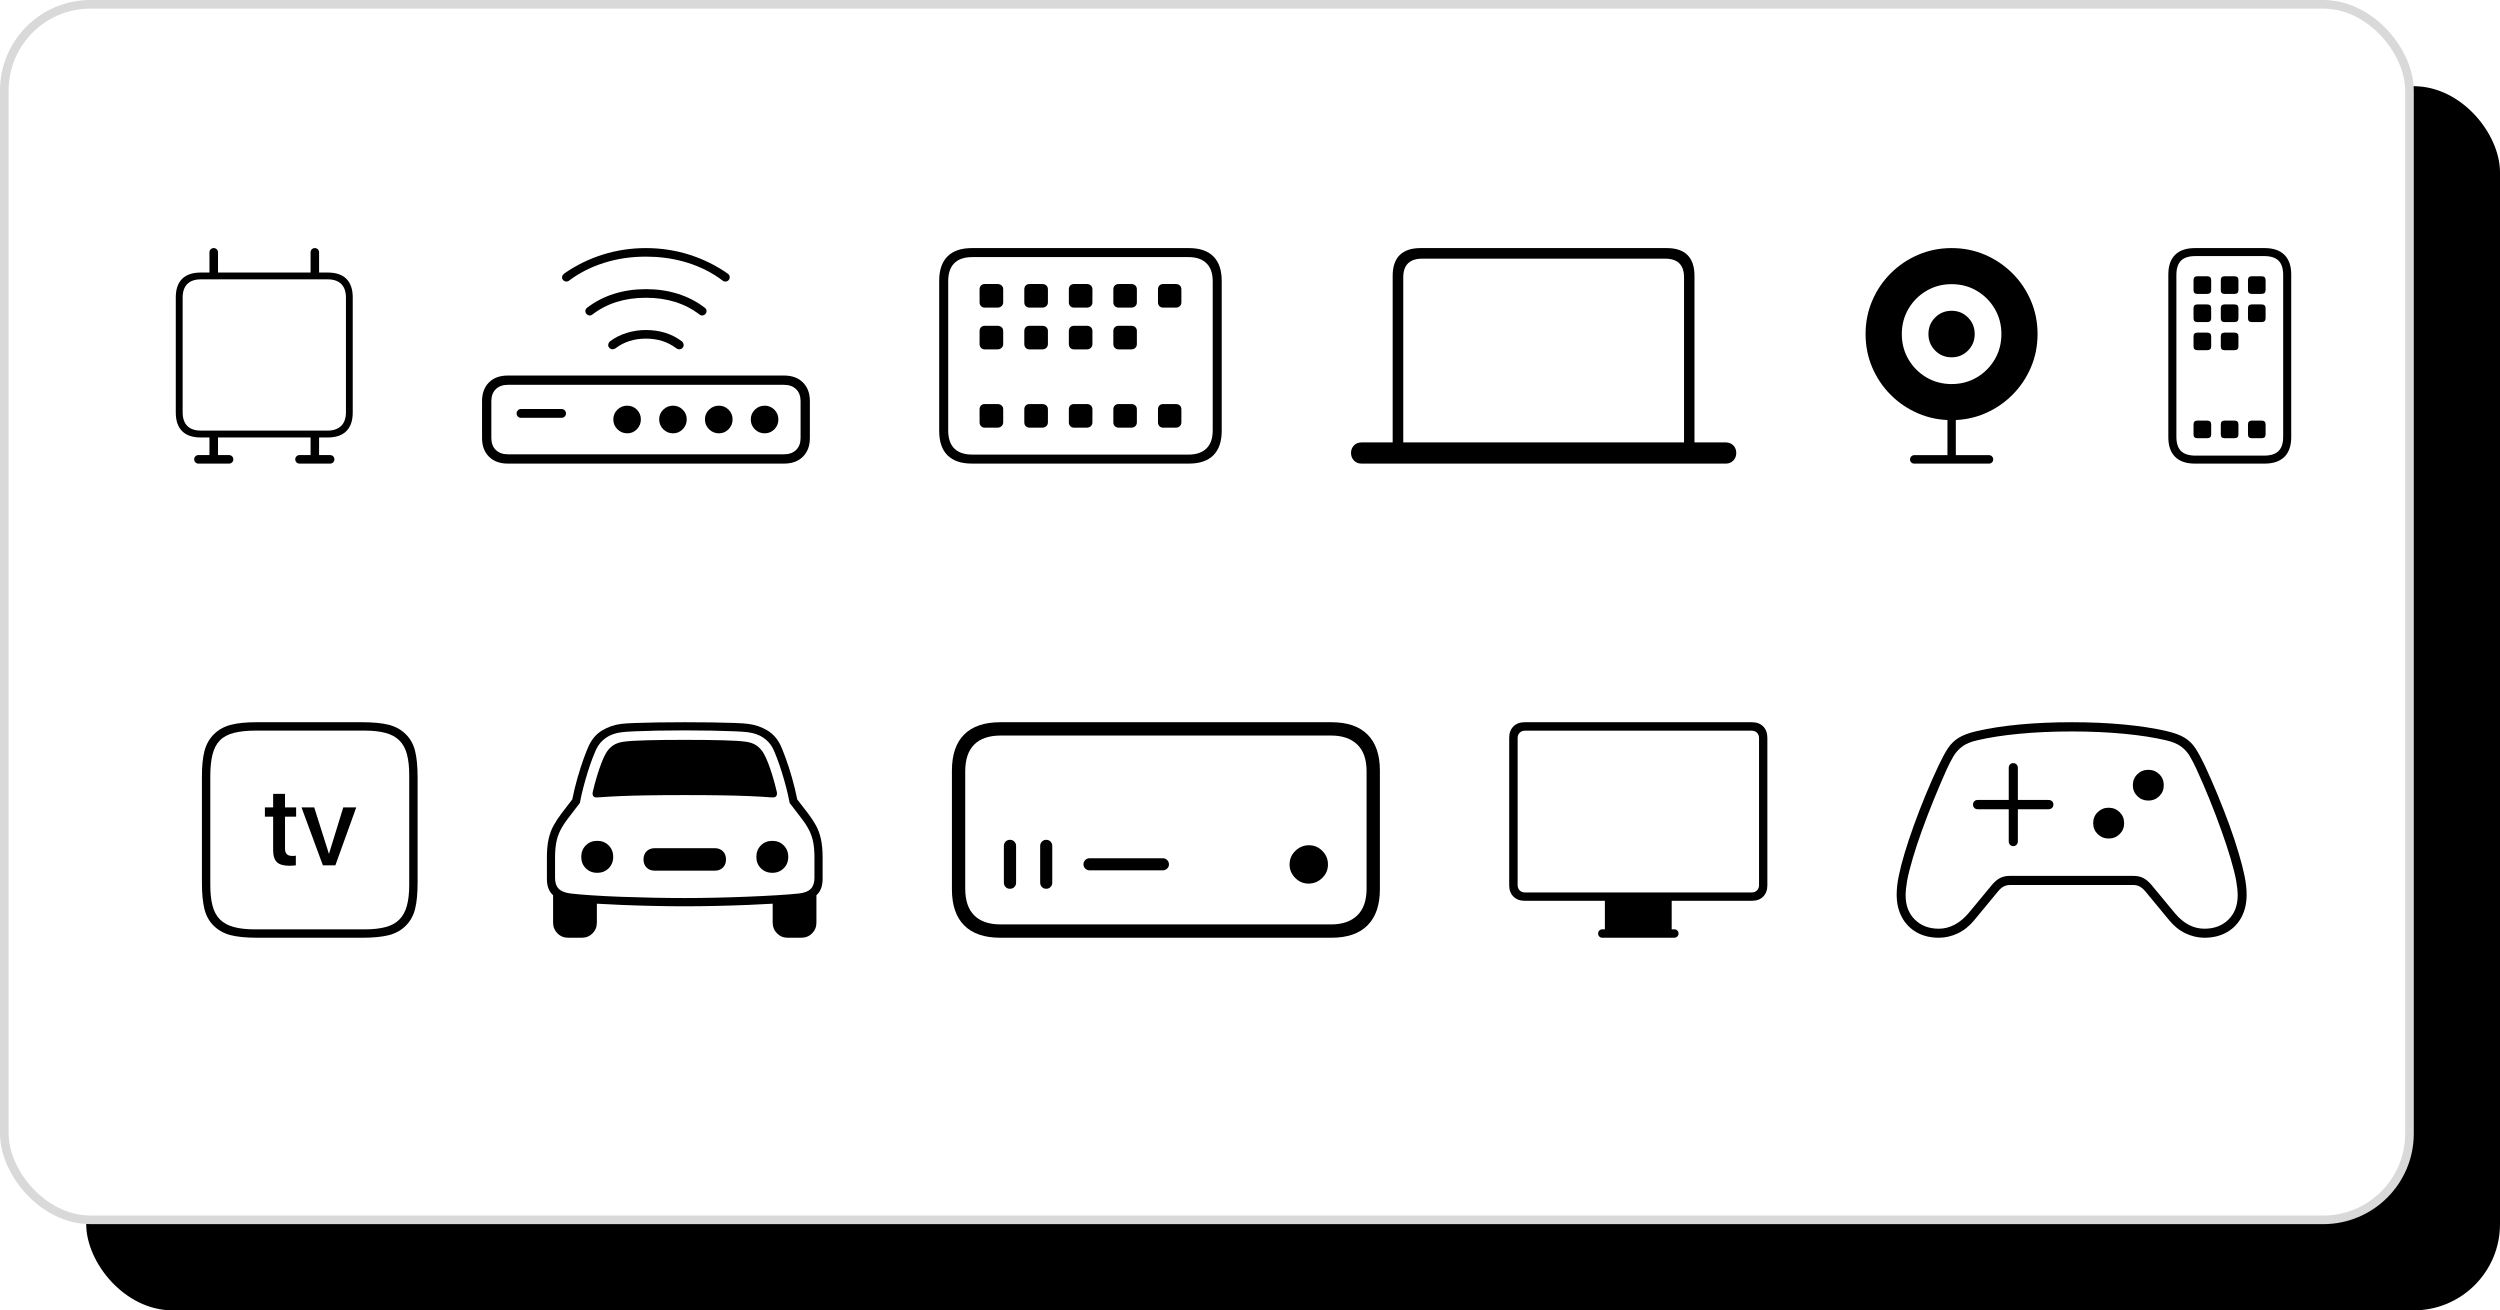
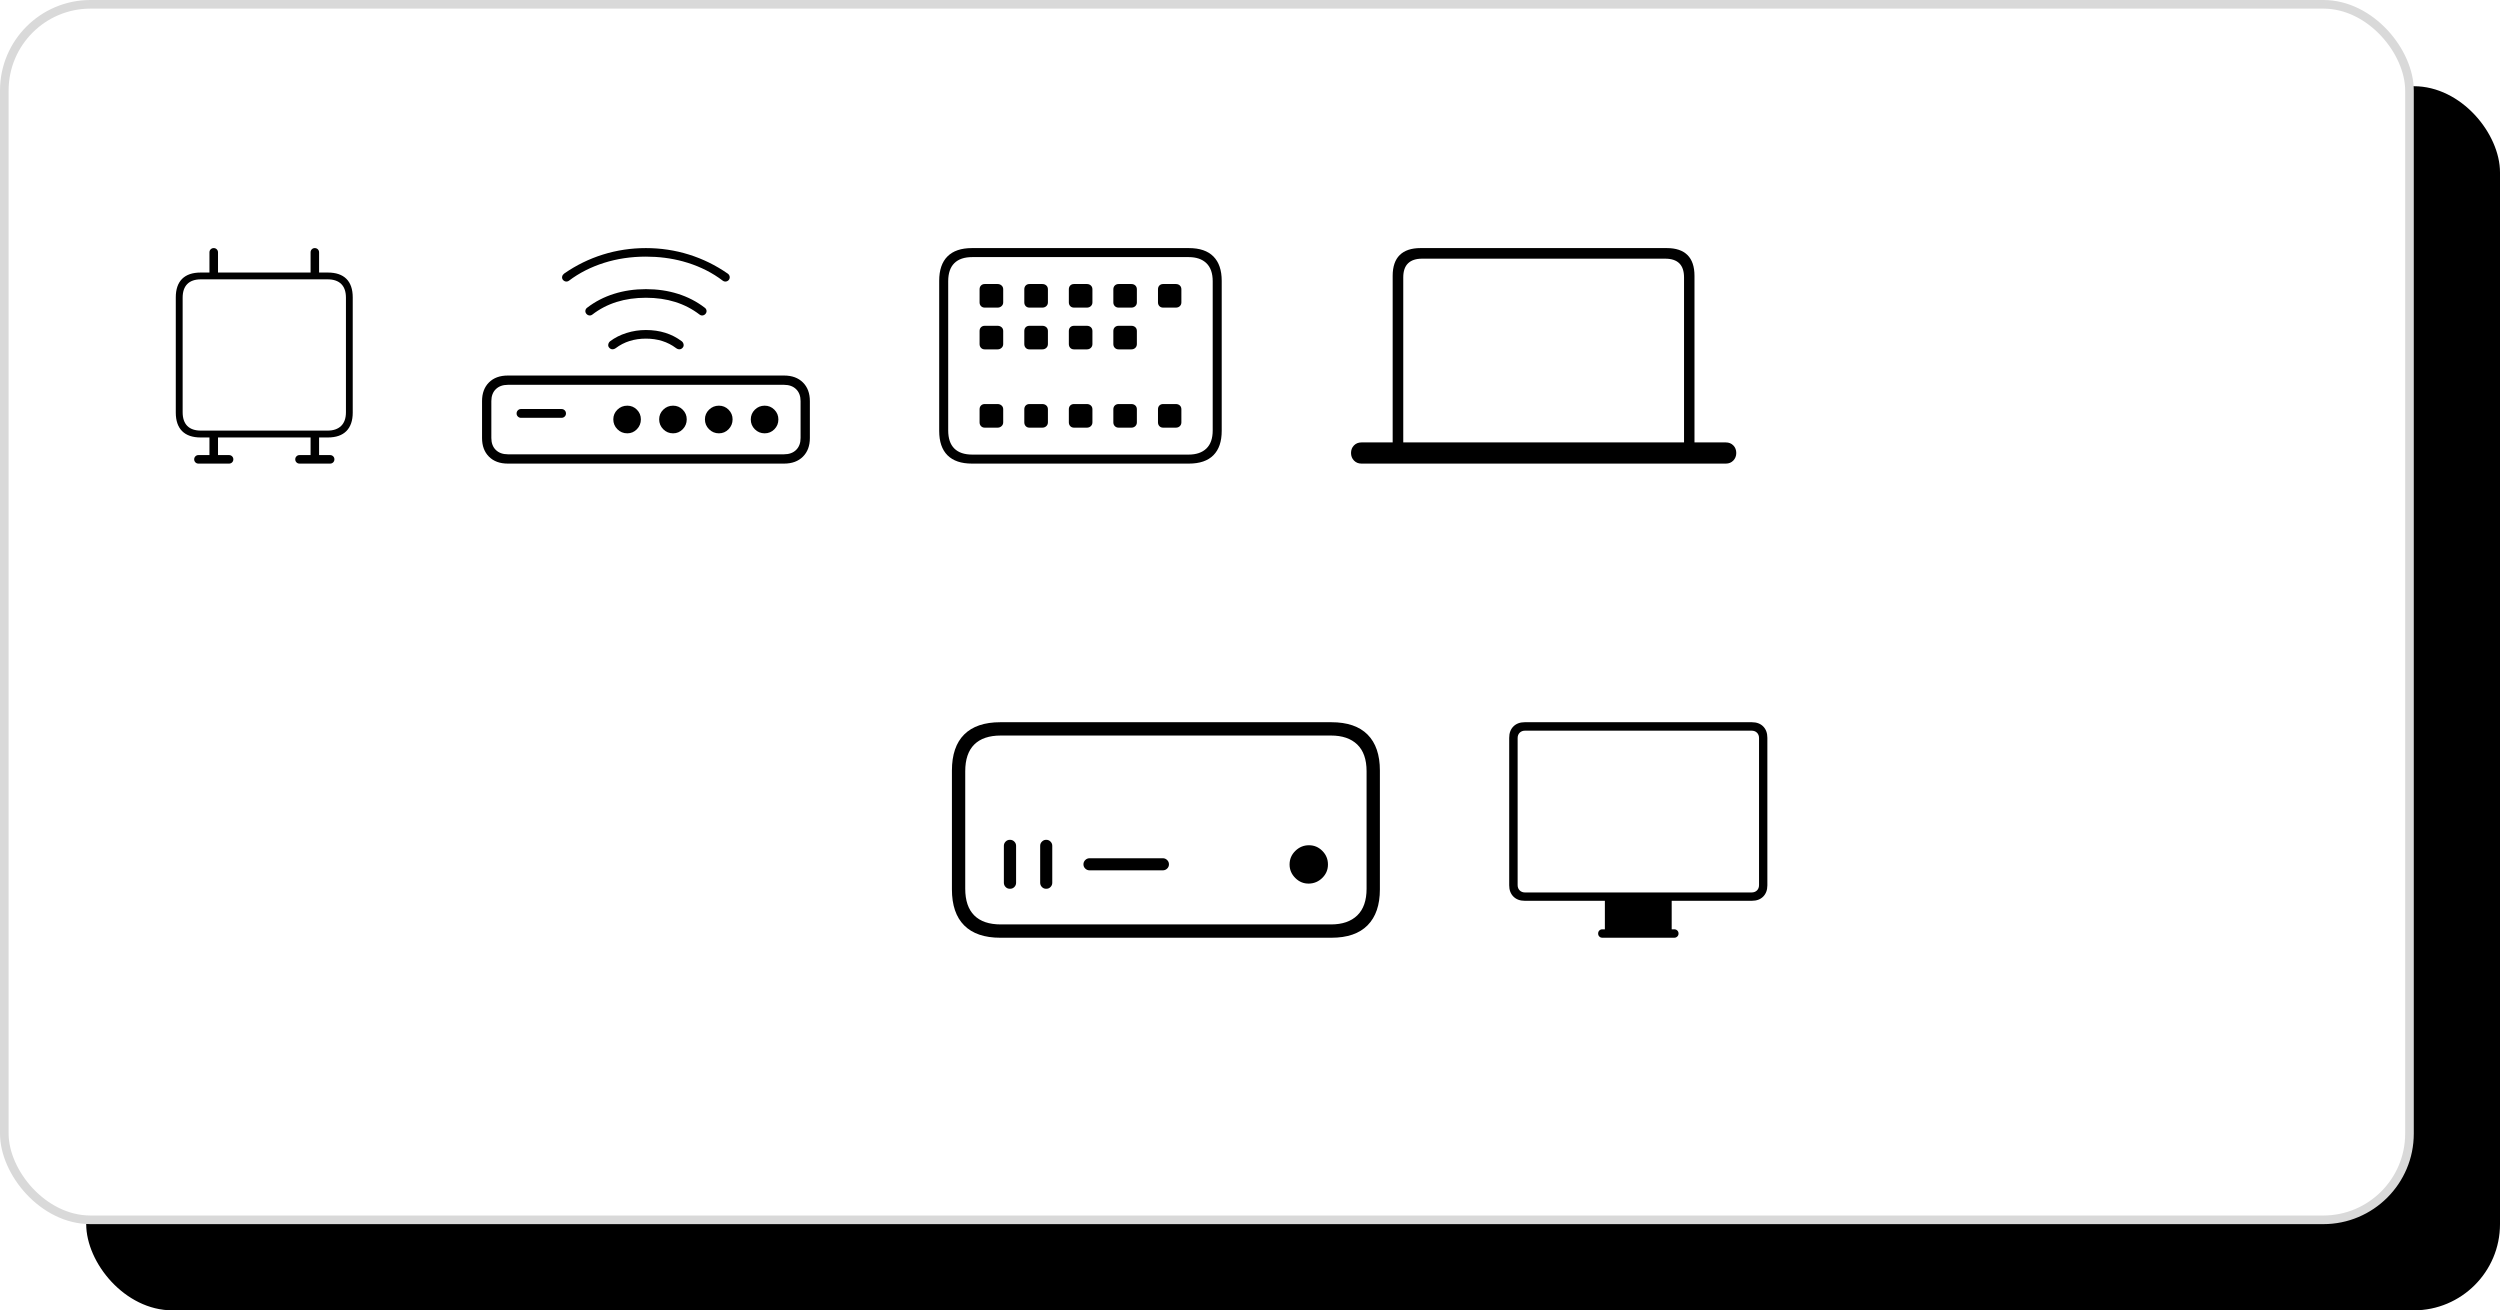
<svg xmlns="http://www.w3.org/2000/svg" xmlns:xlink="http://www.w3.org/1999/xlink" width="290px" height="152px" viewBox="0 0 290 152" version="1.1">
  <title>编组 3</title>
  <defs>
    <rect id="path-1" x="0" y="0" width="280" height="142" rx="10" />
    <filter x="-1.8%" y="-3.5%" width="107.1%" height="114.1%" filterUnits="objectBoundingBox" id="filter-2">
      <feOffset dx="10" dy="10" in="SourceAlpha" result="shadowOffsetOuter1" />
      <feComposite in="shadowOffsetOuter1" in2="SourceAlpha" operator="out" result="shadowOffsetOuter1" />
      <feColorMatrix values="0 0 0 0 0.933   0 0 0 0 0.933   0 0 0 0 0.933  0 0 0 1 0" type="matrix" in="shadowOffsetOuter1" />
    </filter>
  </defs>
  <g id="✅产品与服务/国际互联网加速" stroke="none" stroke-width="1" fill="none" fill-rule="evenodd">
    <g id="国际互联网加速/Light" transform="translate(-885, -2886)">
      <g id="编组-3" transform="translate(885, 2886)">
        <g id="矩形">
          <use fill="black" fill-opacity="1" filter="url(#filter-2)" xlink:href="#path-1" />
          <rect stroke="#D9D9D9" stroke-width="1" stroke-linejoin="square" fill="#FFFFFF" fill-rule="evenodd" x="0.5" y="0.5" width="279" height="141" rx="10" />
        </g>
        <g id="􀨫" transform="translate(23.422, 83.778)" fill="#000000" fill-rule="nonzero">
-           <path d="M9.639,8.312 L8.262,8.312 L8.262,9.882 L7.306,9.882 L7.306,10.953 L8.262,10.953 L8.262,14.813 C8.262,15.489 8.41,15.964 8.704,16.239 C8.998,16.514 9.486,16.651 10.167,16.651 C10.316,16.651 10.462,16.645 10.605,16.632 C10.749,16.618 10.845,16.607 10.894,16.599 L10.894,15.462 C10.867,15.486 10.807,15.5 10.712,15.505 C10.618,15.509 10.536,15.511 10.466,15.511 C9.914,15.511 9.639,15.232 9.639,14.674 L9.639,10.953 L10.929,10.953 L10.929,9.882 L9.639,9.882 L9.639,8.312 Z M15.48,16.599 L17.901,9.882 L16.397,9.882 L14.736,15.278 L13.027,9.882 L11.553,9.882 L14.032,16.599 L15.48,16.599 Z M6.425,25 L18.591,25 C19.872,25 20.903,24.9 21.686,24.7 C22.469,24.5 23.121,24.137 23.643,23.611 C24.17,23.089 24.531,22.441 24.726,21.667 C24.922,20.893 25.02,19.861 25.02,18.572 L25.02,6.425 C25.02,5.138 24.922,4.105 24.726,3.327 C24.531,2.549 24.17,1.903 23.643,1.389 C23.115,0.863 22.461,0.5 21.681,0.3 C20.902,0.1 19.872,0 18.591,0 L6.284,0 C5.084,0 4.099,0.103 3.327,0.309 C2.555,0.516 1.908,0.879 1.385,1.399 C0.859,1.927 0.497,2.572 0.298,3.333 C0.099,4.095 0,5.081 0,6.294 L0,18.572 C0,19.861 0.097,20.894 0.291,21.671 C0.486,22.449 0.844,23.095 1.366,23.611 C1.901,24.137 2.558,24.5 3.336,24.7 C4.115,24.9 5.144,25 6.425,25 Z M6.089,24.027 C5.179,24.027 4.388,23.938 3.716,23.761 C3.044,23.583 2.504,23.289 2.094,22.88 C1.687,22.473 1.398,21.937 1.228,21.273 C1.058,20.608 0.973,19.821 0.973,18.911 L0.973,6.233 C0.973,5.261 1.058,4.433 1.228,3.749 C1.398,3.064 1.684,2.517 2.085,2.107 C2.492,1.694 3.043,1.402 3.74,1.23 C4.437,1.058 5.264,0.973 6.223,0.973 L18.931,0.973 C19.834,0.973 20.622,1.062 21.294,1.24 C21.966,1.417 22.505,1.711 22.912,2.121 C23.322,2.528 23.613,3.063 23.786,3.728 C23.96,4.392 24.047,5.179 24.047,6.089 L24.047,18.911 C24.047,19.821 23.958,20.608 23.782,21.273 C23.605,21.937 23.315,22.473 22.912,22.88 C22.505,23.295 21.966,23.591 21.294,23.765 C20.622,23.94 19.834,24.027 18.931,24.027 L6.089,24.027 Z" id="形状" />
-         </g>
+           </g>
        <g id="􀼓" transform="translate(156.719, 28.778)" fill="#000000" fill-rule="nonzero">
          <path d="M0,23.772 C0,24.115 0.113,24.405 0.34,24.643 C0.567,24.881 0.858,25 1.212,25 L43.476,25 C43.83,25 44.121,24.881 44.348,24.643 C44.574,24.405 44.688,24.115 44.688,23.772 C44.688,23.417 44.574,23.124 44.348,22.892 C44.121,22.659 43.83,22.543 43.476,22.543 L39.841,22.543 L39.841,3.22 C39.841,2.147 39.569,1.342 39.027,0.805 C38.485,0.268 37.688,0 36.637,0 L8.051,0 C7,0 6.2,0.268 5.652,0.805 C5.105,1.342 4.831,2.147 4.831,3.22 L4.831,22.543 L1.212,22.543 C0.858,22.543 0.567,22.659 0.34,22.892 C0.113,23.124 0,23.417 0,23.772 Z M6.059,22.543 L6.059,3.403 C6.059,2.673 6.244,2.128 6.615,1.768 C6.986,1.408 7.531,1.228 8.25,1.228 L36.438,1.228 C37.168,1.228 37.716,1.408 38.081,1.768 C38.446,2.128 38.629,2.673 38.629,3.403 L38.629,22.543 L6.059,22.543 Z" id="形状" />
        </g>
        <g id="􀪱" transform="translate(20.391, 28.778)" fill="#000000" fill-rule="nonzero">
          <path d="M2.894,21.969 L17.632,21.969 C18.581,21.969 19.301,21.721 19.791,21.225 C20.281,20.729 20.526,20.014 20.526,19.081 L20.526,5.72 C20.526,4.774 20.281,4.058 19.791,3.569 C19.301,3.081 18.581,2.837 17.632,2.837 L2.894,2.837 C1.945,2.837 1.226,3.081 0.735,3.569 C0.245,4.058 0,4.774 0,5.72 L0,19.081 C0,20.024 0.245,20.742 0.735,21.232 C1.226,21.723 1.945,21.969 2.894,21.969 Z M2.924,21.173 C2.225,21.173 1.695,20.992 1.336,20.631 C0.976,20.269 0.796,19.739 0.796,19.039 L0.796,5.759 C0.796,5.059 0.976,4.529 1.336,4.167 C1.695,3.806 2.225,3.625 2.924,3.625 L17.602,3.625 C18.302,3.625 18.832,3.806 19.195,4.167 C19.557,4.529 19.738,5.059 19.738,5.759 L19.738,19.039 C19.738,19.739 19.551,20.269 19.178,20.631 C18.804,20.992 18.279,21.173 17.602,21.173 L2.924,21.173 Z M2.621,25 L6.181,25 C6.32,25 6.438,24.952 6.533,24.857 C6.628,24.762 6.676,24.643 6.676,24.502 C6.676,24.366 6.628,24.251 6.533,24.155 C6.438,24.06 6.32,24.012 6.181,24.012 L2.621,24.012 C2.487,24.012 2.372,24.06 2.277,24.155 C2.182,24.251 2.134,24.366 2.134,24.502 C2.134,24.643 2.182,24.762 2.277,24.857 C2.372,24.952 2.487,25 2.621,25 Z M3.905,24.386 L4.898,24.386 L4.898,21.624 L3.905,21.624 L3.905,24.386 Z M14.345,25 L17.905,25 C18.045,25 18.162,24.952 18.257,24.857 C18.353,24.762 18.4,24.643 18.4,24.502 C18.4,24.366 18.353,24.251 18.257,24.155 C18.162,24.06 18.045,24.012 17.905,24.012 L14.345,24.012 C14.211,24.012 14.097,24.06 14.001,24.155 C13.906,24.251 13.858,24.366 13.858,24.502 C13.858,24.643 13.906,24.762 14.001,24.857 C14.097,24.952 14.211,25 14.345,25 Z M15.637,24.386 L16.622,24.386 L16.622,21.624 L15.637,21.624 L15.637,24.386 Z M3.905,3.224 L4.898,3.224 L4.898,0.495 C4.898,0.356 4.85,0.239 4.754,0.143 C4.659,0.048 4.542,0 4.403,0 C4.261,0 4.143,0.048 4.048,0.143 C3.952,0.239 3.905,0.356 3.905,0.495 L3.905,3.224 Z M15.637,3.224 L16.622,3.224 L16.622,0.495 C16.622,0.356 16.574,0.239 16.479,0.143 C16.383,0.048 16.266,0 16.127,0 C15.986,0 15.869,0.048 15.776,0.143 C15.683,0.239 15.637,0.356 15.637,0.495 L15.637,3.224 Z" id="形状" />
        </g>
        <g id="􀮖" transform="translate(108.946, 28.778)" fill="#000000" fill-rule="nonzero">
          <path d="M3.8,25 L28.963,25 C30.219,25 31.168,24.676 31.81,24.028 C32.452,23.38 32.773,22.439 32.773,21.205 L32.773,3.795 C32.773,2.561 32.452,1.62 31.81,0.972 C31.168,0.324 30.219,0 28.963,0 L3.8,0 C2.554,0 1.609,0.321 0.965,0.962 C0.322,1.603 0,2.547 0,3.795 L0,21.205 C0,22.453 0.322,23.397 0.965,24.038 C1.609,24.679 2.554,25 3.8,25 Z M3.839,23.955 C2.921,23.955 2.226,23.719 1.754,23.248 C1.281,22.777 1.045,22.079 1.045,21.153 L1.045,3.847 C1.045,2.921 1.281,2.223 1.754,1.752 C2.226,1.281 2.921,1.045 3.839,1.045 L28.935,1.045 C29.823,1.045 30.51,1.281 30.997,1.752 C31.485,2.223 31.728,2.921 31.728,3.847 L31.728,21.153 C31.728,22.079 31.485,22.777 30.997,23.248 C30.51,23.719 29.823,23.955 28.935,23.955 L3.839,23.955 Z M5.282,6.905 L6.772,6.905 C6.952,6.905 7.106,6.848 7.233,6.734 C7.361,6.621 7.425,6.475 7.425,6.298 L7.425,4.786 C7.425,4.599 7.361,4.45 7.233,4.337 C7.106,4.225 6.952,4.169 6.772,4.169 L5.282,4.169 C5.107,4.169 4.964,4.226 4.852,4.339 C4.741,4.453 4.685,4.602 4.685,4.786 L4.685,6.298 C4.685,6.475 4.741,6.621 4.852,6.734 C4.964,6.848 5.107,6.905 5.282,6.905 Z M10.469,6.905 L11.959,6.905 C12.146,6.905 12.302,6.848 12.426,6.734 C12.55,6.621 12.612,6.475 12.612,6.298 L12.612,4.786 C12.612,4.599 12.55,4.45 12.426,4.337 C12.302,4.225 12.146,4.169 11.959,4.169 L10.469,4.169 C10.292,4.169 10.148,4.226 10.038,4.339 C9.928,4.453 9.873,4.602 9.873,4.786 L9.873,6.298 C9.873,6.475 9.928,6.621 10.038,6.734 C10.148,6.848 10.292,6.905 10.469,6.905 Z M15.646,6.905 L17.126,6.905 C17.313,6.905 17.468,6.848 17.591,6.734 C17.713,6.621 17.775,6.475 17.775,6.298 L17.775,4.786 C17.775,4.599 17.713,4.45 17.591,4.337 C17.468,4.225 17.313,4.169 17.126,4.169 L15.646,4.169 C15.462,4.169 15.315,4.226 15.205,4.339 C15.095,4.453 15.04,4.602 15.04,4.786 L15.04,6.298 C15.04,6.475 15.095,6.621 15.205,6.734 C15.315,6.848 15.462,6.905 15.646,6.905 Z M20.819,6.905 L22.289,6.905 C22.476,6.905 22.629,6.848 22.75,6.734 C22.871,6.621 22.931,6.475 22.931,6.298 L22.931,4.786 C22.931,4.599 22.871,4.45 22.75,4.337 C22.629,4.225 22.476,4.169 22.289,4.169 L20.819,4.169 C20.638,4.169 20.489,4.226 20.375,4.339 C20.26,4.453 20.202,4.602 20.202,4.786 L20.202,6.298 C20.202,6.475 20.26,6.621 20.375,6.734 C20.489,6.848 20.638,6.905 20.819,6.905 Z M25.986,6.905 L27.446,6.905 C27.639,6.905 27.796,6.848 27.915,6.734 C28.035,6.621 28.094,6.475 28.094,6.298 L28.094,4.786 C28.094,4.599 28.035,4.45 27.915,4.337 C27.796,4.225 27.639,4.169 27.446,4.169 L25.986,4.169 C25.802,4.169 25.655,4.226 25.545,4.339 C25.435,4.453 25.38,4.602 25.38,4.786 L25.38,6.298 C25.38,6.475 25.435,6.621 25.545,6.734 C25.655,6.848 25.802,6.905 25.986,6.905 Z M5.282,11.75 L6.772,11.75 C6.952,11.75 7.106,11.692 7.233,11.575 C7.361,11.458 7.425,11.311 7.425,11.133 L7.425,9.621 C7.425,9.434 7.361,9.287 7.233,9.178 C7.106,9.069 6.952,9.015 6.772,9.015 L5.282,9.015 C5.107,9.015 4.964,9.07 4.852,9.18 C4.741,9.29 4.685,9.437 4.685,9.621 L4.685,11.133 C4.685,11.311 4.741,11.458 4.852,11.575 C4.964,11.692 5.107,11.75 5.282,11.75 Z M10.469,11.75 L11.959,11.75 C12.146,11.75 12.302,11.692 12.426,11.575 C12.55,11.458 12.612,11.311 12.612,11.133 L12.612,9.621 C12.612,9.434 12.55,9.287 12.426,9.178 C12.302,9.069 12.146,9.015 11.959,9.015 L10.469,9.015 C10.292,9.015 10.148,9.07 10.038,9.18 C9.928,9.29 9.873,9.437 9.873,9.621 L9.873,11.133 C9.873,11.311 9.928,11.458 10.038,11.575 C10.148,11.692 10.292,11.75 10.469,11.75 Z M15.646,11.75 L17.126,11.75 C17.313,11.75 17.468,11.692 17.591,11.575 C17.713,11.458 17.775,11.311 17.775,11.133 L17.775,9.621 C17.775,9.434 17.713,9.287 17.591,9.178 C17.468,9.069 17.313,9.015 17.126,9.015 L15.646,9.015 C15.462,9.015 15.315,9.07 15.205,9.18 C15.095,9.29 15.04,9.437 15.04,9.621 L15.04,11.133 C15.04,11.311 15.095,11.458 15.205,11.575 C15.315,11.692 15.462,11.75 15.646,11.75 Z M20.819,11.75 L22.289,11.75 C22.476,11.75 22.629,11.692 22.75,11.575 C22.871,11.458 22.931,11.311 22.931,11.133 L22.931,9.621 C22.931,9.434 22.871,9.287 22.75,9.178 C22.629,9.069 22.476,9.015 22.289,9.015 L20.819,9.015 C20.638,9.015 20.489,9.07 20.375,9.18 C20.26,9.29 20.202,9.437 20.202,9.621 L20.202,11.133 C20.202,11.311 20.26,11.458 20.375,11.575 C20.489,11.692 20.638,11.75 20.819,11.75 Z M5.282,20.831 L6.772,20.831 C6.952,20.831 7.106,20.772 7.233,20.655 C7.361,20.539 7.425,20.391 7.425,20.214 L7.425,18.702 C7.425,18.515 7.361,18.367 7.233,18.257 C7.106,18.147 6.952,18.091 6.772,18.091 L5.282,18.091 C5.107,18.091 4.964,18.147 4.852,18.259 C4.741,18.37 4.685,18.518 4.685,18.702 L4.685,20.214 C4.685,20.391 4.741,20.539 4.852,20.655 C4.964,20.772 5.107,20.831 5.282,20.831 Z M10.469,20.831 L11.959,20.831 C12.146,20.831 12.302,20.772 12.426,20.655 C12.55,20.539 12.612,20.391 12.612,20.214 L12.612,18.702 C12.612,18.515 12.55,18.367 12.426,18.257 C12.302,18.147 12.146,18.091 11.959,18.091 L10.469,18.091 C10.292,18.091 10.148,18.147 10.038,18.259 C9.928,18.37 9.873,18.518 9.873,18.702 L9.873,20.214 C9.873,20.391 9.928,20.539 10.038,20.655 C10.148,20.772 10.292,20.831 10.469,20.831 Z M15.646,20.831 L17.126,20.831 C17.313,20.831 17.468,20.772 17.591,20.655 C17.713,20.539 17.775,20.391 17.775,20.214 L17.775,18.702 C17.775,18.515 17.713,18.367 17.591,18.257 C17.468,18.147 17.313,18.091 17.126,18.091 L15.646,18.091 C15.462,18.091 15.315,18.147 15.205,18.259 C15.095,18.37 15.04,18.518 15.04,18.702 L15.04,20.214 C15.04,20.391 15.095,20.539 15.205,20.655 C15.315,20.772 15.462,20.831 15.646,20.831 Z M20.819,20.831 L22.289,20.831 C22.476,20.831 22.629,20.772 22.75,20.655 C22.871,20.539 22.931,20.391 22.931,20.214 L22.931,18.702 C22.931,18.515 22.871,18.367 22.75,18.257 C22.629,18.147 22.476,18.091 22.289,18.091 L20.819,18.091 C20.638,18.091 20.489,18.147 20.375,18.259 C20.26,18.37 20.202,18.518 20.202,18.702 L20.202,20.214 C20.202,20.391 20.26,20.539 20.375,20.655 C20.489,20.772 20.638,20.831 20.819,20.831 Z M25.986,20.831 L27.446,20.831 C27.639,20.831 27.796,20.772 27.915,20.655 C28.035,20.539 28.094,20.391 28.094,20.214 L28.094,18.702 C28.094,18.515 28.035,18.367 27.915,18.257 C27.796,18.147 27.639,18.091 27.446,18.091 L25.986,18.091 C25.802,18.091 25.655,18.147 25.545,18.259 C25.435,18.37 25.38,18.518 25.38,18.702 L25.38,20.214 C25.38,20.391 25.435,20.539 25.545,20.655 C25.655,20.772 25.802,20.831 25.986,20.831 Z" id="形状" />
        </g>
        <g id="􁓣" transform="translate(55.917, 28.778)" fill="#000000" fill-rule="nonzero">
          <path d="M2.995,25 L35.033,25 C35.953,25 36.682,24.732 37.22,24.196 C37.759,23.66 38.028,22.939 38.028,22.031 L38.028,17.752 C38.028,16.842 37.759,16.12 37.22,15.585 C36.682,15.051 35.953,14.784 35.033,14.784 L2.995,14.784 C2.068,14.784 1.338,15.051 0.803,15.585 C0.268,16.12 0,16.842 0,17.752 L0,22.031 C0,22.939 0.268,23.66 0.803,24.196 C1.338,24.732 2.068,25 2.995,25 Z M2.995,23.921 C2.407,23.921 1.941,23.752 1.596,23.414 C1.251,23.075 1.079,22.614 1.079,22.031 L1.079,17.752 C1.079,17.167 1.251,16.705 1.596,16.368 C1.941,16.031 2.407,15.862 2.995,15.862 L35.033,15.862 C35.621,15.862 36.088,16.031 36.432,16.368 C36.777,16.705 36.95,17.167 36.95,17.752 L36.95,22.031 C36.95,22.614 36.777,23.075 36.432,23.414 C36.088,23.752 35.621,23.921 35.033,23.921 L2.995,23.921 Z M4.511,19.689 L9.219,19.689 C9.365,19.689 9.488,19.64 9.587,19.542 C9.687,19.444 9.736,19.326 9.736,19.187 C9.736,19.04 9.687,18.917 9.587,18.818 C9.488,18.719 9.365,18.669 9.219,18.669 L4.511,18.669 C4.374,18.669 4.256,18.719 4.157,18.818 C4.058,18.917 4.008,19.04 4.008,19.187 C4.008,19.326 4.058,19.444 4.157,19.542 C4.256,19.64 4.374,19.689 4.511,19.689 Z M16.852,21.488 C17.286,21.488 17.657,21.33 17.964,21.012 C18.272,20.694 18.425,20.312 18.425,19.865 C18.425,19.43 18.272,19.057 17.964,18.746 C17.657,18.436 17.286,18.28 16.852,18.28 C16.397,18.28 16.013,18.436 15.699,18.746 C15.384,19.057 15.227,19.43 15.227,19.865 C15.227,20.312 15.384,20.694 15.699,21.012 C16.013,21.33 16.397,21.488 16.852,21.488 Z M22.16,21.488 C22.597,21.488 22.971,21.33 23.28,21.012 C23.589,20.694 23.744,20.312 23.744,19.865 C23.744,19.43 23.589,19.057 23.28,18.746 C22.971,18.436 22.597,18.28 22.16,18.28 C21.713,18.28 21.332,18.436 21.018,18.746 C20.703,19.057 20.546,19.43 20.546,19.865 C20.546,20.312 20.703,20.694 21.018,21.012 C21.332,21.33 21.713,21.488 22.16,21.488 Z M27.479,21.488 C27.916,21.488 28.29,21.33 28.599,21.012 C28.908,20.694 29.063,20.312 29.063,19.865 C29.063,19.43 28.908,19.057 28.599,18.746 C28.29,18.436 27.916,18.28 27.479,18.28 C27.032,18.28 26.649,18.436 26.331,18.746 C26.014,19.057 25.855,19.43 25.855,19.865 C25.855,20.312 26.014,20.694 26.331,21.012 C26.649,21.33 27.032,21.488 27.479,21.488 Z M32.787,21.488 C33.225,21.488 33.599,21.332 33.909,21.019 C34.22,20.706 34.375,20.326 34.375,19.879 C34.375,19.435 34.22,19.057 33.909,18.746 C33.599,18.436 33.225,18.28 32.787,18.28 C32.34,18.28 31.959,18.436 31.645,18.746 C31.331,19.057 31.174,19.435 31.174,19.879 C31.174,20.326 31.331,20.706 31.645,21.019 C31.959,21.332 32.34,21.488 32.787,21.488 Z M19.008,0 C17.288,0 15.625,0.25 14.021,0.751 C12.416,1.252 10.916,1.988 9.521,2.959 C9.401,3.052 9.325,3.164 9.295,3.294 C9.265,3.423 9.289,3.547 9.367,3.665 C9.465,3.786 9.58,3.856 9.713,3.876 C9.847,3.896 9.971,3.864 10.087,3.78 C11.27,2.886 12.623,2.198 14.146,1.715 C15.669,1.233 17.29,0.991 19.008,0.991 C20.513,0.991 21.941,1.174 23.29,1.54 C23.488,1.594 23.684,1.652 23.878,1.713 C25.399,2.194 26.747,2.884 27.922,3.78 C28.038,3.864 28.165,3.896 28.302,3.876 C28.439,3.856 28.554,3.786 28.649,3.665 C28.723,3.544 28.747,3.419 28.722,3.29 C28.696,3.16 28.622,3.05 28.499,2.959 C27.101,1.988 25.6,1.252 23.996,0.751 C22.391,0.25 20.729,0 19.008,0 Z M19.012,4.762 C17.699,4.762 16.465,4.944 15.311,5.306 C14.156,5.669 13.119,6.204 12.199,6.911 C12.085,6.994 12.016,7.1 11.992,7.229 C11.968,7.357 11.997,7.478 12.077,7.592 C12.155,7.703 12.262,7.774 12.397,7.806 C12.531,7.837 12.662,7.808 12.787,7.718 C14.474,6.414 16.549,5.762 19.012,5.762 C21.468,5.762 23.545,6.414 25.241,7.718 C25.367,7.808 25.497,7.837 25.632,7.806 C25.766,7.774 25.873,7.703 25.951,7.592 C26.031,7.478 26.06,7.357 26.036,7.229 C26.012,7.1 25.942,6.994 25.826,6.911 C24.906,6.204 23.871,5.669 22.72,5.306 C21.569,4.944 20.333,4.762 19.012,4.762 Z M19.008,9.504 C18.236,9.504 17.487,9.618 16.761,9.846 C16.035,10.074 15.398,10.396 14.851,10.813 C14.74,10.907 14.671,11.025 14.645,11.165 C14.618,11.306 14.647,11.428 14.732,11.532 C14.839,11.662 14.963,11.731 15.102,11.738 C15.242,11.745 15.379,11.7 15.515,11.602 C16.489,10.87 17.653,10.503 19.008,10.503 C20.367,10.503 21.533,10.87 22.505,11.602 C22.641,11.702 22.779,11.749 22.92,11.742 C23.061,11.734 23.185,11.664 23.292,11.532 C23.374,11.428 23.403,11.306 23.378,11.165 C23.352,11.025 23.284,10.907 23.173,10.813 C22.015,9.94 20.627,9.504 19.008,9.504 Z" id="形状" />
        </g>
        <g id="􁒳" transform="translate(216.407, 28.778)" fill="#000000" fill-rule="nonzero">
-           <path d="M9.981,19.956 C11.358,19.956 12.647,19.698 13.849,19.181 C15.051,18.664 16.11,17.948 17.025,17.033 C17.941,16.118 18.657,15.057 19.174,13.85 C19.691,12.644 19.949,11.351 19.949,9.972 C19.949,8.595 19.691,7.303 19.174,6.097 C18.657,4.89 17.941,3.831 17.025,2.919 C16.11,2.007 15.051,1.292 13.849,0.775 C12.647,0.258 11.358,0 9.981,0 C8.604,0 7.313,0.258 6.106,0.775 C4.9,1.292 3.839,2.007 2.924,2.919 C2.008,3.831 1.292,4.89 0.775,6.097 C0.258,7.303 0,8.595 0,9.972 C0,11.351 0.258,12.644 0.775,13.85 C1.292,15.057 2.008,16.118 2.924,17.033 C3.839,17.948 4.9,18.664 6.106,19.181 C7.313,19.698 8.604,19.956 9.981,19.956 Z M9.981,15.773 C8.906,15.773 7.932,15.515 7.059,15 C6.186,14.484 5.491,13.788 4.976,12.912 C4.461,12.035 4.203,11.055 4.203,9.972 C4.203,8.897 4.461,7.921 4.976,7.045 C5.491,6.168 6.186,5.472 7.059,4.957 C7.932,4.442 8.906,4.184 9.981,4.184 C11.056,4.184 12.03,4.442 12.903,4.957 C13.776,5.472 14.47,6.168 14.984,7.045 C15.498,7.921 15.756,8.897 15.756,9.972 C15.756,11.055 15.498,12.035 14.984,12.912 C14.47,13.788 13.776,14.484 12.903,15 C12.03,15.515 11.056,15.773 9.981,15.773 Z M9.981,12.671 C10.728,12.671 11.361,12.409 11.88,11.886 C12.398,11.363 12.658,10.725 12.658,9.972 C12.658,9.212 12.398,8.572 11.88,8.052 C11.361,7.532 10.728,7.272 9.981,7.272 C9.228,7.272 8.591,7.532 8.071,8.052 C7.552,8.572 7.292,9.212 7.292,9.972 C7.292,10.725 7.552,11.363 8.071,11.886 C8.591,12.409 9.228,12.671 9.981,12.671 Z M9.497,24.516 L10.468,24.516 L10.468,19.514 L9.497,19.514 L9.497,24.516 Z M5.632,25 L14.321,25 C14.459,25 14.574,24.952 14.666,24.857 C14.759,24.761 14.805,24.648 14.805,24.516 C14.805,24.378 14.759,24.261 14.666,24.164 C14.574,24.068 14.459,24.019 14.321,24.019 L5.645,24.019 C5.513,24.019 5.399,24.068 5.303,24.164 C5.206,24.261 5.157,24.378 5.157,24.516 C5.157,24.648 5.202,24.761 5.291,24.857 C5.38,24.952 5.494,25 5.632,25 Z" id="形状" />
-         </g>
+           </g>
        <g id="􁏴" transform="translate(175.067, 83.778)" fill="#000000" fill-rule="nonzero">
          <path d="M1.799,20.714 L28.148,20.714 C28.704,20.714 29.142,20.551 29.464,20.225 C29.786,19.899 29.947,19.462 29.947,18.915 L29.947,1.812 C29.947,1.257 29.786,0.816 29.464,0.489 C29.142,0.163 28.704,0 28.148,0 L1.799,0 C1.252,0 0.816,0.163 0.489,0.489 C0.163,0.816 0,1.257 0,1.812 L0,18.915 C0,19.462 0.163,19.899 0.489,20.225 C0.816,20.551 1.252,20.714 1.799,20.714 Z M1.852,19.749 C1.587,19.749 1.376,19.669 1.217,19.511 C1.058,19.352 0.979,19.145 0.979,18.889 L0.979,1.839 C0.979,1.583 1.058,1.376 1.217,1.217 C1.376,1.058 1.587,0.979 1.852,0.979 L28.095,0.979 C28.369,0.979 28.585,1.058 28.743,1.217 C28.902,1.376 28.981,1.583 28.981,1.839 L28.981,18.889 C28.981,19.145 28.902,19.352 28.743,19.511 C28.585,19.669 28.369,19.749 28.095,19.749 L1.852,19.749 Z M11.098,24.286 L18.849,24.286 L18.849,20.542 L11.098,20.542 L11.098,24.286 Z M10.82,25 L19.14,25 C19.281,25 19.4,24.954 19.497,24.861 C19.594,24.769 19.643,24.652 19.643,24.511 C19.643,24.369 19.594,24.253 19.497,24.16 C19.4,24.067 19.281,24.021 19.14,24.021 L10.82,24.021 C10.67,24.021 10.549,24.067 10.456,24.16 C10.364,24.253 10.317,24.369 10.317,24.511 C10.317,24.652 10.364,24.769 10.456,24.861 C10.549,24.954 10.67,25 10.82,25 Z" id="形状" />
        </g>
        <g id="􀛸" transform="translate(220.014, 83.778)" fill="#000000" fill-rule="nonzero">
-           <path d="M8.858,9.55 C8.858,9.709 8.908,9.84 9.009,9.941 C9.109,10.043 9.242,10.094 9.409,10.094 L12.999,10.094 L12.999,13.811 C12.999,13.975 13.048,14.109 13.146,14.214 C13.243,14.32 13.369,14.372 13.523,14.372 C13.677,14.372 13.805,14.32 13.906,14.214 C14.007,14.109 14.058,13.975 14.058,13.811 L14.058,10.094 L17.604,10.094 C17.779,10.094 17.918,10.043 18.022,9.941 C18.127,9.84 18.179,9.709 18.179,9.55 C18.179,9.396 18.127,9.269 18.022,9.168 C17.918,9.068 17.779,9.018 17.604,9.018 L14.058,9.018 L14.058,5.3 C14.058,5.137 14.007,5.003 13.906,4.899 C13.805,4.795 13.677,4.743 13.523,4.743 C13.369,4.743 13.243,4.795 13.146,4.899 C13.048,5.003 12.999,5.137 12.999,5.3 L12.999,9.018 L9.409,9.018 C9.242,9.018 9.109,9.068 9.009,9.168 C8.908,9.269 8.858,9.396 8.858,9.55 Z M29.195,9.089 C29.693,9.089 30.116,8.918 30.463,8.575 C30.811,8.232 30.985,7.811 30.985,7.314 C30.985,6.802 30.811,6.375 30.463,6.033 C30.116,5.691 29.693,5.52 29.195,5.52 C28.694,5.52 28.268,5.691 27.919,6.033 C27.57,6.375 27.395,6.802 27.395,7.314 C27.395,7.811 27.57,8.232 27.919,8.575 C28.268,8.918 28.694,9.089 29.195,9.089 Z M24.585,13.491 C25.09,13.491 25.516,13.321 25.864,12.98 C26.211,12.639 26.385,12.216 26.385,11.712 C26.385,11.2 26.211,10.774 25.864,10.431 C25.516,10.089 25.09,9.918 24.585,9.918 C24.09,9.918 23.668,10.089 23.319,10.431 C22.97,10.774 22.795,11.2 22.795,11.712 C22.795,12.216 22.97,12.639 23.319,12.98 C23.668,13.321 24.09,13.491 24.585,13.491 Z M0,20.003 C0,21.005 0.205,21.882 0.614,22.634 C1.023,23.386 1.595,23.968 2.33,24.381 C3.065,24.794 3.923,25 4.904,25 C5.638,25 6.363,24.832 7.079,24.497 C7.794,24.162 8.434,23.65 9,22.961 L11.766,19.614 C11.98,19.354 12.194,19.168 12.41,19.055 C12.626,18.942 12.861,18.885 13.115,18.885 L27.48,18.885 C27.735,18.885 27.97,18.942 28.185,19.055 C28.401,19.168 28.619,19.354 28.84,19.614 L31.606,22.961 C32.171,23.65 32.81,24.162 33.522,24.497 C34.234,24.832 34.957,25 35.691,25 C36.672,25 37.532,24.794 38.27,24.381 C39.009,23.968 39.581,23.386 39.987,22.634 C40.392,21.882 40.595,21.005 40.595,20.003 C40.595,19.335 40.514,18.608 40.351,17.82 C40.189,17.032 39.964,16.16 39.677,15.204 C39.388,14.21 39.031,13.13 38.607,11.963 C38.182,10.796 37.723,9.613 37.229,8.415 C36.735,7.217 36.235,6.076 35.729,4.992 C35.342,4.187 34.985,3.532 34.657,3.026 C34.329,2.521 33.912,2.113 33.407,1.802 C32.903,1.492 32.191,1.231 31.274,1.021 C29.844,0.691 28.195,0.439 26.327,0.263 C24.459,0.088 22.452,0 20.305,0 C18.151,0 16.141,0.088 14.275,0.263 C12.41,0.439 10.759,0.691 9.322,1.021 C8.411,1.231 7.703,1.492 7.199,1.802 C6.694,2.113 6.276,2.521 5.944,3.026 C5.612,3.532 5.257,4.187 4.877,4.992 C4.364,6.076 3.861,7.217 3.366,8.415 C2.872,9.613 2.415,10.796 1.994,11.963 C1.573,13.13 1.214,14.21 0.918,15.204 C0.631,16.16 0.407,17.032 0.244,17.82 C0.081,18.608 0,19.335 0,20.003 Z M1.039,20.089 C1.039,19.622 1.095,19.062 1.208,18.41 C1.322,17.758 1.546,16.863 1.883,15.725 C2.155,14.798 2.502,13.749 2.924,12.578 C3.345,11.408 3.808,10.202 4.313,8.962 C4.817,7.723 5.324,6.536 5.834,5.402 C6.08,4.87 6.33,4.386 6.586,3.952 C6.841,3.517 7.181,3.14 7.605,2.82 C8.029,2.5 8.618,2.257 9.371,2.091 C10.738,1.769 12.361,1.518 14.238,1.339 C16.116,1.16 18.138,1.071 20.305,1.071 C22.462,1.071 24.48,1.16 26.357,1.339 C28.234,1.518 29.857,1.769 31.225,2.091 C31.984,2.264 32.576,2.509 32.999,2.825 C33.421,3.141 33.759,3.517 34.011,3.952 C34.263,4.386 34.513,4.87 34.761,5.402 C35.283,6.536 35.796,7.723 36.297,8.962 C36.799,10.202 37.258,11.408 37.675,12.578 C38.092,13.749 38.438,14.798 38.713,15.725 C39.049,16.863 39.274,17.758 39.387,18.41 C39.5,19.062 39.557,19.622 39.557,20.089 C39.557,21.253 39.2,22.188 38.487,22.894 C37.774,23.6 36.845,23.953 35.699,23.953 C34.42,23.953 33.277,23.351 32.27,22.148 L29.54,18.853 C29.227,18.492 28.912,18.23 28.595,18.068 C28.277,17.906 27.898,17.825 27.456,17.825 L13.14,17.825 C12.698,17.825 12.318,17.906 12,18.068 C11.683,18.23 11.371,18.492 11.066,18.853 L8.336,22.148 C7.841,22.736 7.299,23.184 6.71,23.492 C6.121,23.799 5.516,23.953 4.896,23.953 C3.751,23.953 2.822,23.6 2.108,22.894 C1.395,22.188 1.039,21.253 1.039,20.089 Z" id="形状" />
-         </g>
+           </g>
        <g id="􀙘" transform="translate(63.441, 83.778)" fill="#000000" fill-rule="nonzero">
-           <path d="M5.318,8.102 C5.276,8.281 5.294,8.434 5.373,8.561 C5.453,8.688 5.619,8.742 5.87,8.723 C6.696,8.66 7.569,8.609 8.489,8.57 C9.409,8.532 10.469,8.502 11.668,8.482 C12.867,8.462 14.31,8.452 15.996,8.452 C17.675,8.452 19.114,8.462 20.314,8.482 C21.513,8.502 22.573,8.532 23.494,8.57 C24.416,8.609 25.289,8.66 26.115,8.723 C26.365,8.742 26.529,8.688 26.608,8.561 C26.688,8.434 26.71,8.281 26.674,8.102 C26.52,7.448 26.356,6.831 26.18,6.249 C26.004,5.668 25.827,5.151 25.648,4.697 C25.47,4.243 25.306,3.89 25.156,3.636 C24.943,3.263 24.671,2.957 24.339,2.718 C24.007,2.479 23.572,2.325 23.036,2.255 C22.482,2.18 21.597,2.126 20.383,2.094 C19.168,2.062 17.706,2.046 15.996,2.046 C14.279,2.046 12.813,2.062 11.599,2.094 C10.385,2.126 9.5,2.18 8.945,2.255 C8.409,2.325 7.973,2.479 7.638,2.718 C7.302,2.957 7.032,3.263 6.826,3.636 C6.676,3.89 6.513,4.243 6.338,4.697 C6.163,5.151 5.987,5.668 5.809,6.249 C5.631,6.831 5.468,7.448 5.318,8.102 Z M5.832,17.468 C6.371,17.468 6.816,17.292 7.166,16.941 C7.516,16.589 7.691,16.149 7.691,15.619 C7.691,15.087 7.516,14.644 7.166,14.291 C6.816,13.937 6.371,13.76 5.832,13.76 C5.3,13.76 4.859,13.937 4.509,14.291 C4.159,14.644 3.984,15.087 3.984,15.619 C3.984,16.149 4.159,16.589 4.509,16.941 C4.859,17.292 5.3,17.468 5.832,17.468 Z M12.513,17.221 L19.473,17.221 C19.863,17.221 20.178,17.102 20.417,16.862 C20.656,16.623 20.776,16.307 20.776,15.914 C20.776,15.524 20.656,15.209 20.417,14.97 C20.178,14.731 19.863,14.611 19.473,14.611 L12.513,14.611 C12.12,14.611 11.804,14.731 11.565,14.97 C11.326,15.209 11.206,15.524 11.206,15.914 C11.206,16.307 11.326,16.623 11.565,16.862 C11.804,17.102 12.12,17.221 12.513,17.221 Z M26.149,17.468 C26.682,17.468 27.123,17.292 27.473,16.941 C27.823,16.589 27.998,16.149 27.998,15.619 C27.998,15.087 27.823,14.644 27.473,14.291 C27.123,13.937 26.682,13.76 26.149,13.76 C25.613,13.76 25.17,13.937 24.82,14.291 C24.47,14.644 24.295,15.087 24.295,15.619 C24.295,16.149 24.47,16.589 24.82,16.941 C25.17,17.292 25.613,17.468 26.149,17.468 Z M15.996,21.352 C17.118,21.352 18.319,21.338 19.599,21.31 C20.879,21.282 22.143,21.242 23.39,21.19 C24.637,21.138 25.785,21.081 26.835,21.019 C27.884,20.957 28.739,20.885 29.398,20.803 C30.206,20.71 30.839,20.455 31.296,20.038 C31.753,19.62 31.982,18.998 31.982,18.172 L31.982,15.693 C31.982,14.854 31.917,14.142 31.787,13.556 C31.658,12.97 31.466,12.446 31.214,11.982 C30.961,11.519 30.653,11.05 30.289,10.575 L29.041,8.958 C28.872,8.114 28.67,7.278 28.433,6.452 C28.197,5.626 27.96,4.884 27.72,4.227 C27.481,3.57 27.281,3.067 27.122,2.72 C26.753,1.936 26.233,1.344 25.562,0.946 C24.89,0.548 24.165,0.299 23.385,0.197 C23.059,0.15 22.516,0.113 21.756,0.084 C20.996,0.056 20.111,0.035 19.102,0.021 C18.093,0.007 17.057,0 15.996,0 C14.928,0 13.889,0.008 12.88,0.023 C11.87,0.038 10.986,0.06 10.226,0.088 C9.466,0.116 8.924,0.153 8.6,0.197 C7.818,0.296 7.092,0.545 6.422,0.945 C5.752,1.344 5.233,1.936 4.864,2.72 C4.702,3.067 4.501,3.57 4.263,4.227 C4.025,4.884 3.788,5.626 3.55,6.452 C3.313,7.278 3.11,8.114 2.941,8.958 L1.697,10.575 C1.337,11.05 1.03,11.519 0.775,11.982 C0.52,12.446 0.327,12.97 0.196,13.556 C0.065,14.142 0,14.854 0,15.693 L0,18.172 C0,18.998 0.229,19.62 0.688,20.038 C1.146,20.455 1.778,20.71 2.583,20.803 C3.243,20.885 4.098,20.957 5.147,21.019 C6.197,21.081 7.345,21.138 8.592,21.19 C9.839,21.242 11.102,21.282 12.383,21.31 C13.663,21.338 14.867,21.352 15.996,21.352 Z M15.996,20.395 C14.872,20.395 13.672,20.383 12.398,20.358 C11.124,20.333 9.871,20.298 8.639,20.253 C7.407,20.207 6.277,20.15 5.251,20.082 C4.224,20.014 3.39,19.943 2.75,19.868 C2.11,19.786 1.65,19.603 1.369,19.318 C1.087,19.033 0.946,18.613 0.946,18.058 L0.946,15.693 C0.946,15.032 0.992,14.456 1.083,13.967 C1.175,13.478 1.328,13.014 1.543,12.576 C1.759,12.139 2.063,11.663 2.457,11.15 L3.822,9.366 C3.936,8.756 4.075,8.14 4.239,7.518 C4.403,6.895 4.574,6.3 4.752,5.734 C4.931,5.168 5.106,4.66 5.279,4.209 C5.452,3.759 5.6,3.4 5.723,3.132 C5.989,2.576 6.373,2.128 6.876,1.788 C7.378,1.448 7.993,1.237 8.72,1.155 C9.007,1.117 9.507,1.083 10.222,1.053 C10.936,1.022 11.79,0.996 12.783,0.976 C13.777,0.956 14.848,0.946 15.996,0.946 C17.14,0.946 18.209,0.956 19.204,0.976 C20.199,0.996 21.053,1.022 21.766,1.053 C22.479,1.083 22.975,1.117 23.254,1.155 C23.989,1.239 24.607,1.452 25.108,1.792 C25.609,2.132 25.994,2.579 26.263,3.132 C26.386,3.4 26.533,3.759 26.705,4.209 C26.876,4.66 27.051,5.168 27.23,5.734 C27.408,6.3 27.579,6.895 27.743,7.518 C27.907,8.14 28.046,8.756 28.16,9.366 L29.529,11.15 C29.922,11.663 30.227,12.139 30.442,12.576 C30.658,13.014 30.81,13.478 30.9,13.967 C30.99,14.456 31.035,15.032 31.035,15.693 L31.035,18.058 C31.035,18.613 30.895,19.036 30.615,19.325 C30.335,19.614 29.874,19.795 29.232,19.868 C28.594,19.936 27.762,20.002 26.735,20.065 C25.708,20.128 24.579,20.185 23.345,20.235 C22.112,20.286 20.859,20.325 19.586,20.353 C18.313,20.381 17.116,20.395 15.996,20.395 Z M2.479,25 L4.045,25 C4.539,25 4.954,24.832 5.291,24.495 C5.627,24.159 5.795,23.742 5.795,23.243 L5.795,20.545 L0.718,19.883 L0.718,23.243 C0.718,23.735 0.886,24.151 1.223,24.49 C1.559,24.83 1.978,25 2.479,25 Z M27.937,25 L29.507,25 C30.005,25 30.423,24.832 30.759,24.495 C31.095,24.159 31.264,23.742 31.264,23.243 L31.264,19.883 L26.19,20.545 L26.19,23.243 C26.19,23.742 26.359,24.159 26.695,24.495 C27.031,24.832 27.445,25 27.937,25 Z" id="形状" />
-         </g>
+           </g>
        <g id="􁏍" transform="translate(110.423, 83.778)" fill="#000000" fill-rule="nonzero">
          <path d="M5.613,25 L44.015,25 C45.866,25 47.267,24.518 48.218,23.554 C49.169,22.59 49.644,21.203 49.644,19.394 L49.644,5.606 C49.644,3.782 49.169,2.392 48.218,1.435 C47.267,0.478 45.866,0 44.015,0 L5.613,0 C3.773,0 2.377,0.473 1.426,1.42 C0.475,2.367 0,3.762 0,5.606 L0,19.394 C0,21.227 0.475,22.62 1.426,23.572 C2.377,24.524 3.773,25 5.613,25 Z M5.67,23.456 C4.315,23.456 3.288,23.107 2.59,22.409 C1.893,21.712 1.544,20.681 1.544,19.318 L1.544,5.682 C1.544,4.315 1.893,3.283 2.59,2.587 C3.288,1.892 4.315,1.544 5.67,1.544 L43.974,1.544 C45.285,1.544 46.301,1.892 47.021,2.587 C47.74,3.283 48.1,4.315 48.1,5.682 L48.1,19.318 C48.1,20.681 47.74,21.712 47.021,22.409 C46.301,23.107 45.285,23.456 43.974,23.456 L5.67,23.456 Z M6.732,19.318 C6.93,19.325 7.098,19.259 7.236,19.121 C7.374,18.982 7.443,18.818 7.443,18.628 L7.443,14.331 C7.443,14.143 7.373,13.98 7.233,13.842 C7.093,13.704 6.926,13.637 6.732,13.641 C6.538,13.637 6.372,13.704 6.233,13.842 C6.095,13.98 6.026,14.143 6.026,14.331 L6.026,18.622 C6.026,18.816 6.095,18.982 6.233,19.121 C6.372,19.259 6.538,19.325 6.732,19.318 Z M10.934,19.318 C11.128,19.325 11.294,19.259 11.432,19.121 C11.57,18.982 11.64,18.818 11.64,18.628 L11.64,14.331 C11.64,14.143 11.57,13.98 11.432,13.842 C11.294,13.704 11.128,13.637 10.934,13.641 C10.75,13.637 10.588,13.704 10.448,13.842 C10.307,13.98 10.237,14.143 10.237,14.331 L10.237,18.622 C10.237,18.816 10.307,18.982 10.445,19.121 C10.583,19.259 10.746,19.325 10.934,19.318 Z M15.969,17.181 L24.464,17.181 C24.658,17.181 24.825,17.113 24.965,16.978 C25.106,16.843 25.176,16.678 25.176,16.484 C25.176,16.29 25.106,16.124 24.965,15.986 C24.825,15.848 24.658,15.778 24.464,15.778 L15.969,15.778 C15.775,15.778 15.608,15.848 15.468,15.986 C15.328,16.124 15.257,16.29 15.257,16.484 C15.257,16.678 15.328,16.843 15.468,16.978 C15.608,17.113 15.775,17.181 15.969,17.181 Z M41.418,18.719 C42.017,18.705 42.534,18.484 42.969,18.054 C43.403,17.625 43.62,17.108 43.62,16.505 C43.62,15.888 43.403,15.361 42.969,14.925 C42.534,14.488 42.017,14.27 41.418,14.27 C40.81,14.27 40.284,14.488 39.837,14.925 C39.391,15.361 39.168,15.888 39.168,16.505 C39.168,17.108 39.391,17.632 39.837,18.075 C40.284,18.518 40.81,18.733 41.418,18.719 Z" id="形状" />
        </g>
        <g id="􀟞" transform="translate(251.526, 28.778)" fill="#000000" fill-rule="nonzero">
-           <path d="M3.078,25 L11.178,25 C12.177,25 12.94,24.739 13.466,24.216 C13.993,23.693 14.256,22.936 14.256,21.945 L14.256,3.055 C14.256,2.064 13.993,1.307 13.466,0.784 C12.94,0.261 12.177,0 11.178,0 L3.078,0 C2.076,0 1.312,0.261 0.787,0.784 C0.262,1.307 0,2.064 0,3.055 L0,21.945 C0,22.936 0.262,23.693 0.787,24.216 C1.312,24.739 2.076,25 3.078,25 Z M3.16,24.074 C2.396,24.074 1.834,23.898 1.474,23.545 C1.114,23.192 0.935,22.637 0.935,21.882 L0.935,3.127 C0.935,2.365 1.114,1.808 1.474,1.455 C1.834,1.102 2.396,0.926 3.16,0.926 L11.099,0.926 C11.862,0.926 12.423,1.102 12.782,1.455 C13.142,1.808 13.322,2.365 13.322,3.127 L13.322,21.882 C13.322,22.637 13.142,23.192 12.782,23.545 C12.423,23.898 11.862,24.074 11.099,24.074 L3.16,24.074 Z M3.373,22.054 L4.496,22.054 C4.813,22.054 4.971,21.909 4.971,21.618 L4.971,20.457 C4.971,20.16 4.813,20.011 4.496,20.011 L3.373,20.011 C3.074,20.011 2.924,20.16 2.924,20.457 L2.924,21.618 C2.924,21.909 3.074,22.054 3.373,22.054 Z M6.523,22.054 L7.659,22.054 C7.975,22.054 8.133,21.909 8.133,21.618 L8.133,20.457 C8.133,20.16 7.975,20.011 7.659,20.011 L6.523,20.011 C6.232,20.011 6.087,20.16 6.087,20.457 L6.087,21.618 C6.087,21.909 6.232,22.054 6.523,22.054 Z M9.685,22.054 L10.809,22.054 C11.125,22.054 11.283,21.909 11.283,21.618 L11.283,20.457 C11.283,20.16 11.125,20.011 10.809,20.011 L9.685,20.011 C9.388,20.011 9.24,20.16 9.24,20.457 L9.24,21.618 C9.24,21.909 9.388,22.054 9.685,22.054 Z M3.373,11.844 L4.496,11.844 C4.813,11.844 4.971,11.697 4.971,11.404 L4.971,10.247 C4.971,9.953 4.813,9.807 4.496,9.807 L3.373,9.807 C3.074,9.807 2.924,9.953 2.924,10.247 L2.924,11.404 C2.924,11.697 3.074,11.844 3.373,11.844 Z M6.523,11.844 L7.659,11.844 C7.975,11.844 8.133,11.697 8.133,11.404 L8.133,10.247 C8.133,9.953 7.975,9.807 7.659,9.807 L6.523,9.807 C6.232,9.807 6.087,9.953 6.087,10.247 L6.087,11.404 C6.087,11.697 6.232,11.844 6.523,11.844 Z M3.373,8.583 L4.496,8.583 C4.813,8.583 4.971,8.434 4.971,8.137 L4.971,6.976 C4.971,6.683 4.813,6.536 4.496,6.536 L3.373,6.536 C3.074,6.536 2.924,6.683 2.924,6.976 L2.924,8.137 C2.924,8.434 3.074,8.583 3.373,8.583 Z M6.523,8.583 L7.659,8.583 C7.975,8.583 8.133,8.434 8.133,8.137 L8.133,6.976 C8.133,6.683 7.975,6.536 7.659,6.536 L6.523,6.536 C6.232,6.536 6.087,6.683 6.087,6.976 L6.087,8.137 C6.087,8.434 6.232,8.583 6.523,8.583 Z M9.685,8.583 L10.809,8.583 C11.125,8.583 11.283,8.434 11.283,8.137 L11.283,6.976 C11.283,6.683 11.125,6.536 10.809,6.536 L9.685,6.536 C9.388,6.536 9.24,6.683 9.24,6.976 L9.24,8.137 C9.24,8.434 9.388,8.583 9.685,8.583 Z M3.373,5.315 L4.496,5.315 C4.813,5.315 4.971,5.169 4.971,4.875 L4.971,3.709 C4.971,3.415 4.813,3.269 4.496,3.269 L3.373,3.269 C3.074,3.269 2.924,3.415 2.924,3.709 L2.924,4.875 C2.924,5.169 3.074,5.315 3.373,5.315 Z M6.523,5.315 L7.659,5.315 C7.975,5.315 8.133,5.169 8.133,4.875 L8.133,3.709 C8.133,3.415 7.975,3.269 7.659,3.269 L6.523,3.269 C6.232,3.269 6.087,3.415 6.087,3.709 L6.087,4.875 C6.087,5.169 6.232,5.315 6.523,5.315 Z M9.685,5.315 L10.809,5.315 C11.125,5.315 11.283,5.169 11.283,4.875 L11.283,3.709 C11.283,3.415 11.125,3.269 10.809,3.269 L9.685,3.269 C9.388,3.269 9.24,3.415 9.24,3.709 L9.24,4.875 C9.24,5.169 9.388,5.315 9.685,5.315 Z" id="形状" />
-         </g>
+           </g>
      </g>
    </g>
  </g>
</svg>